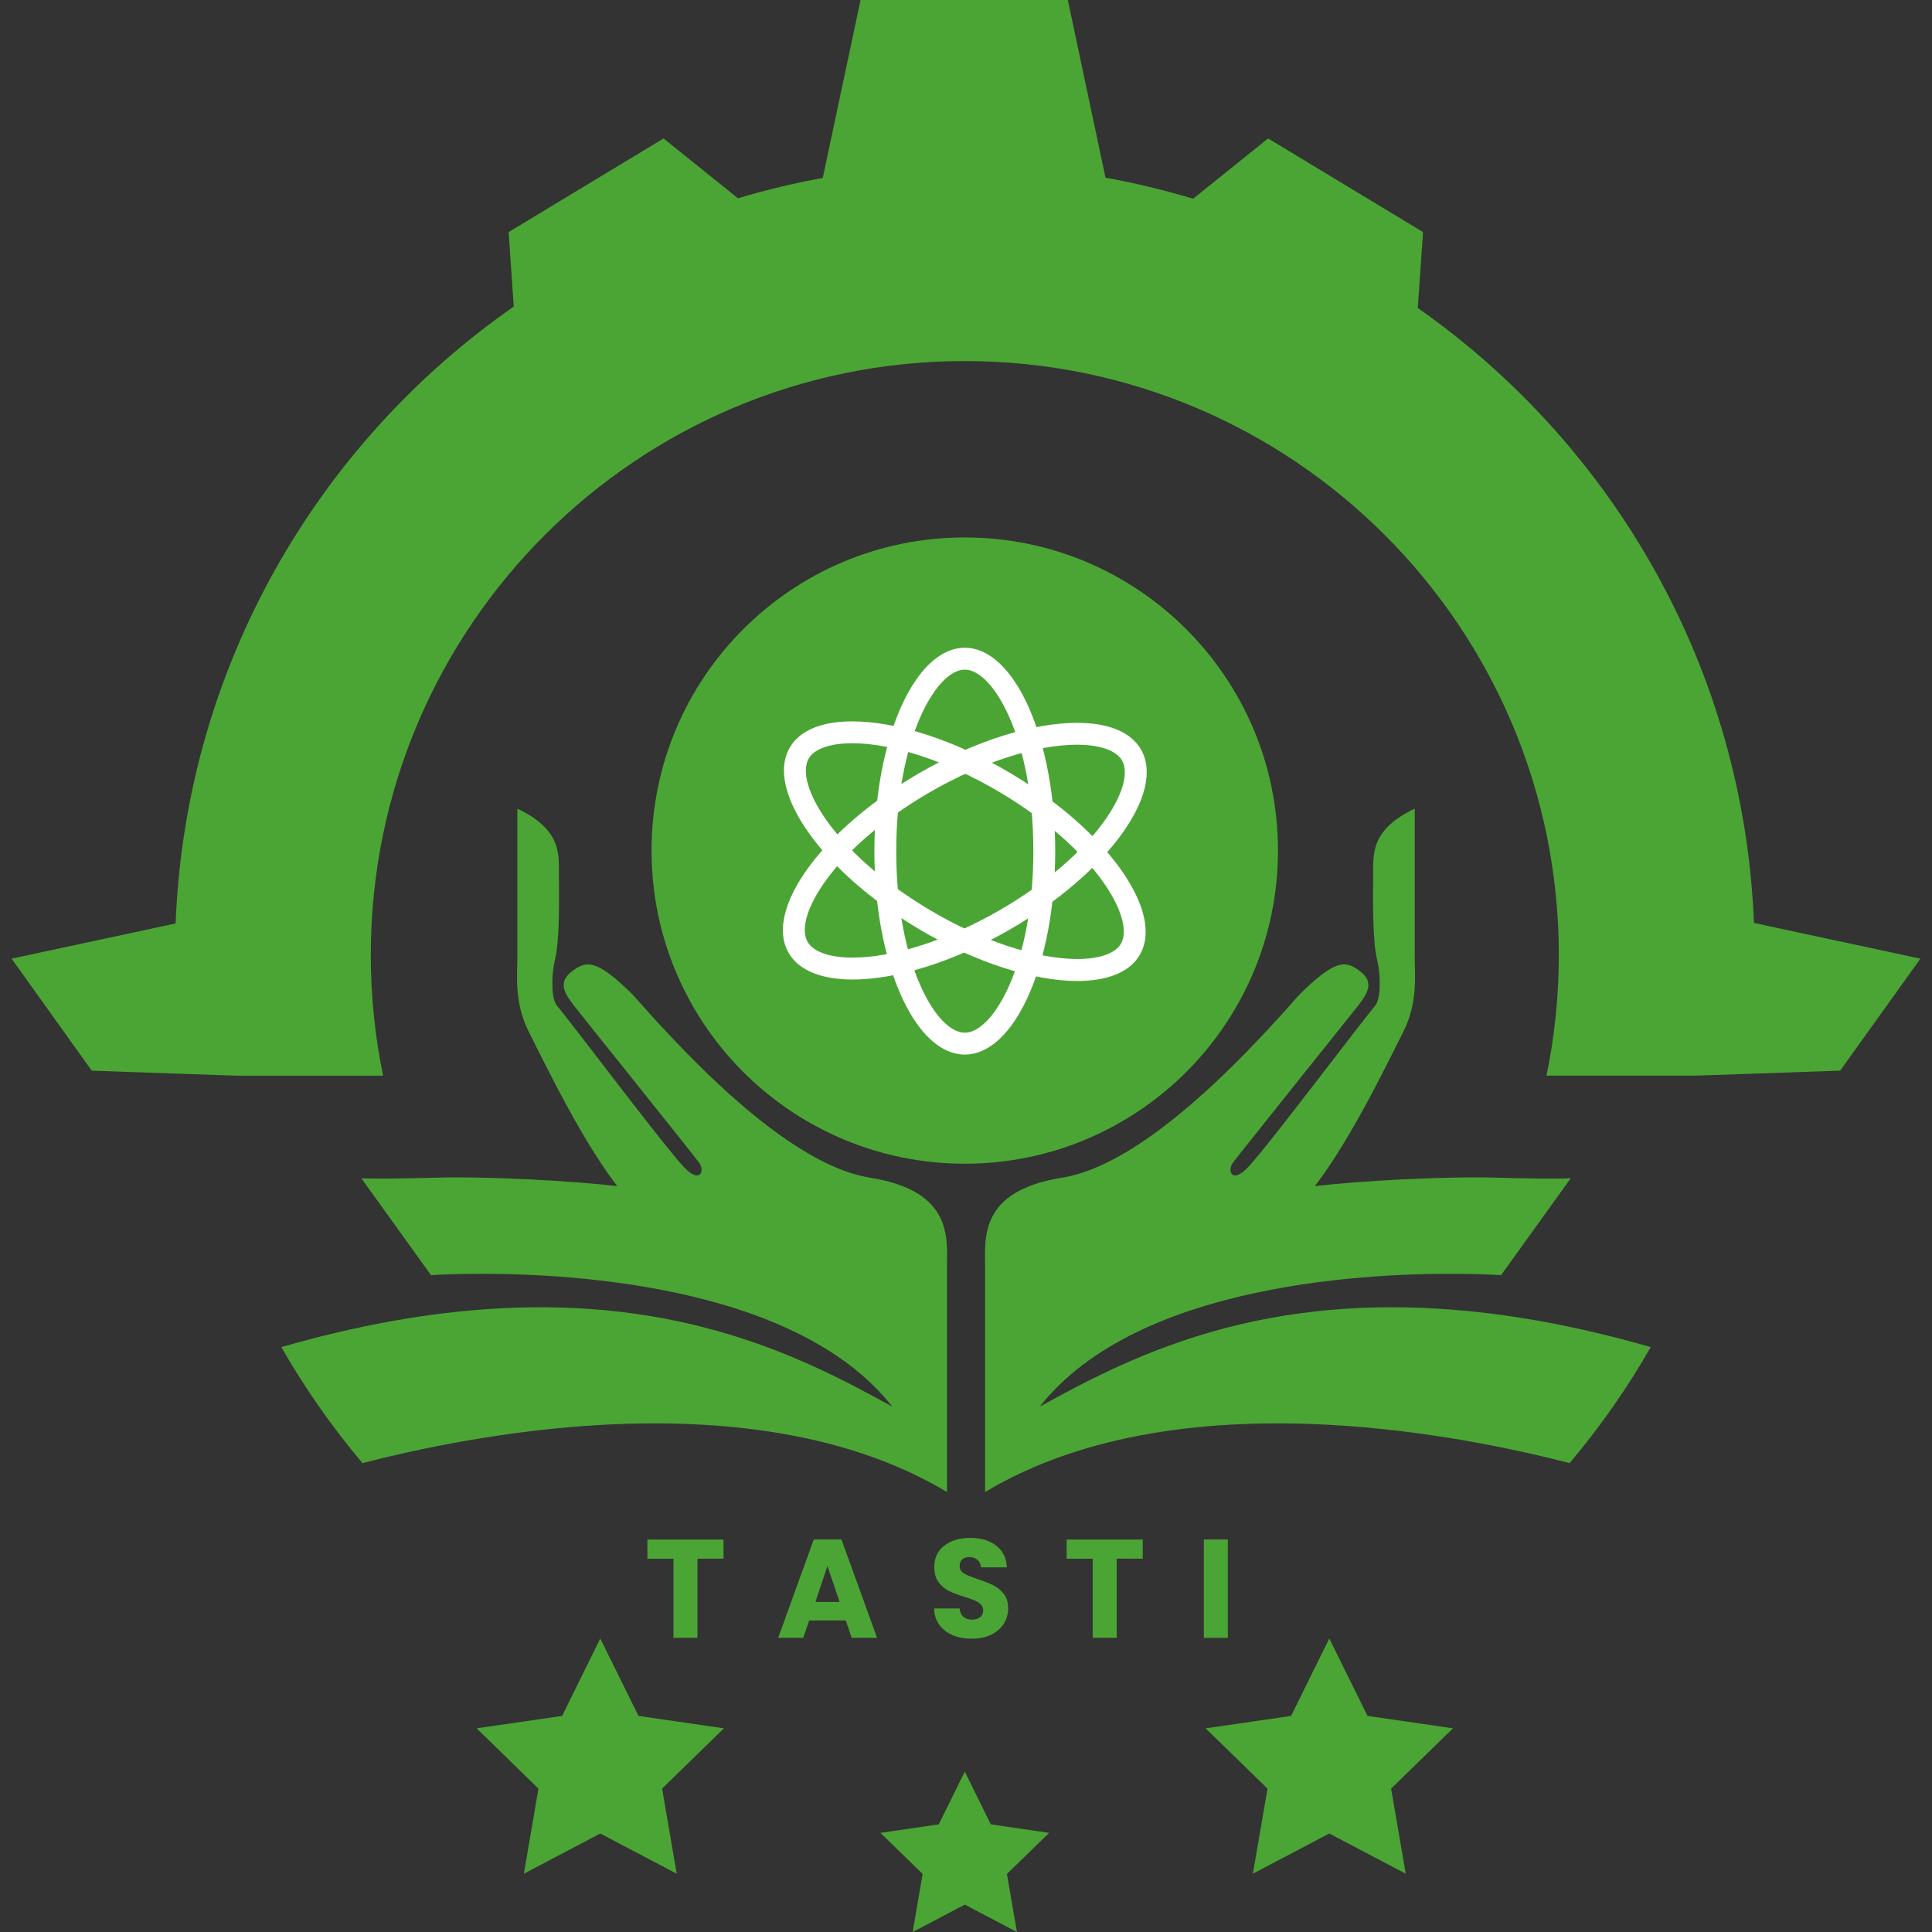
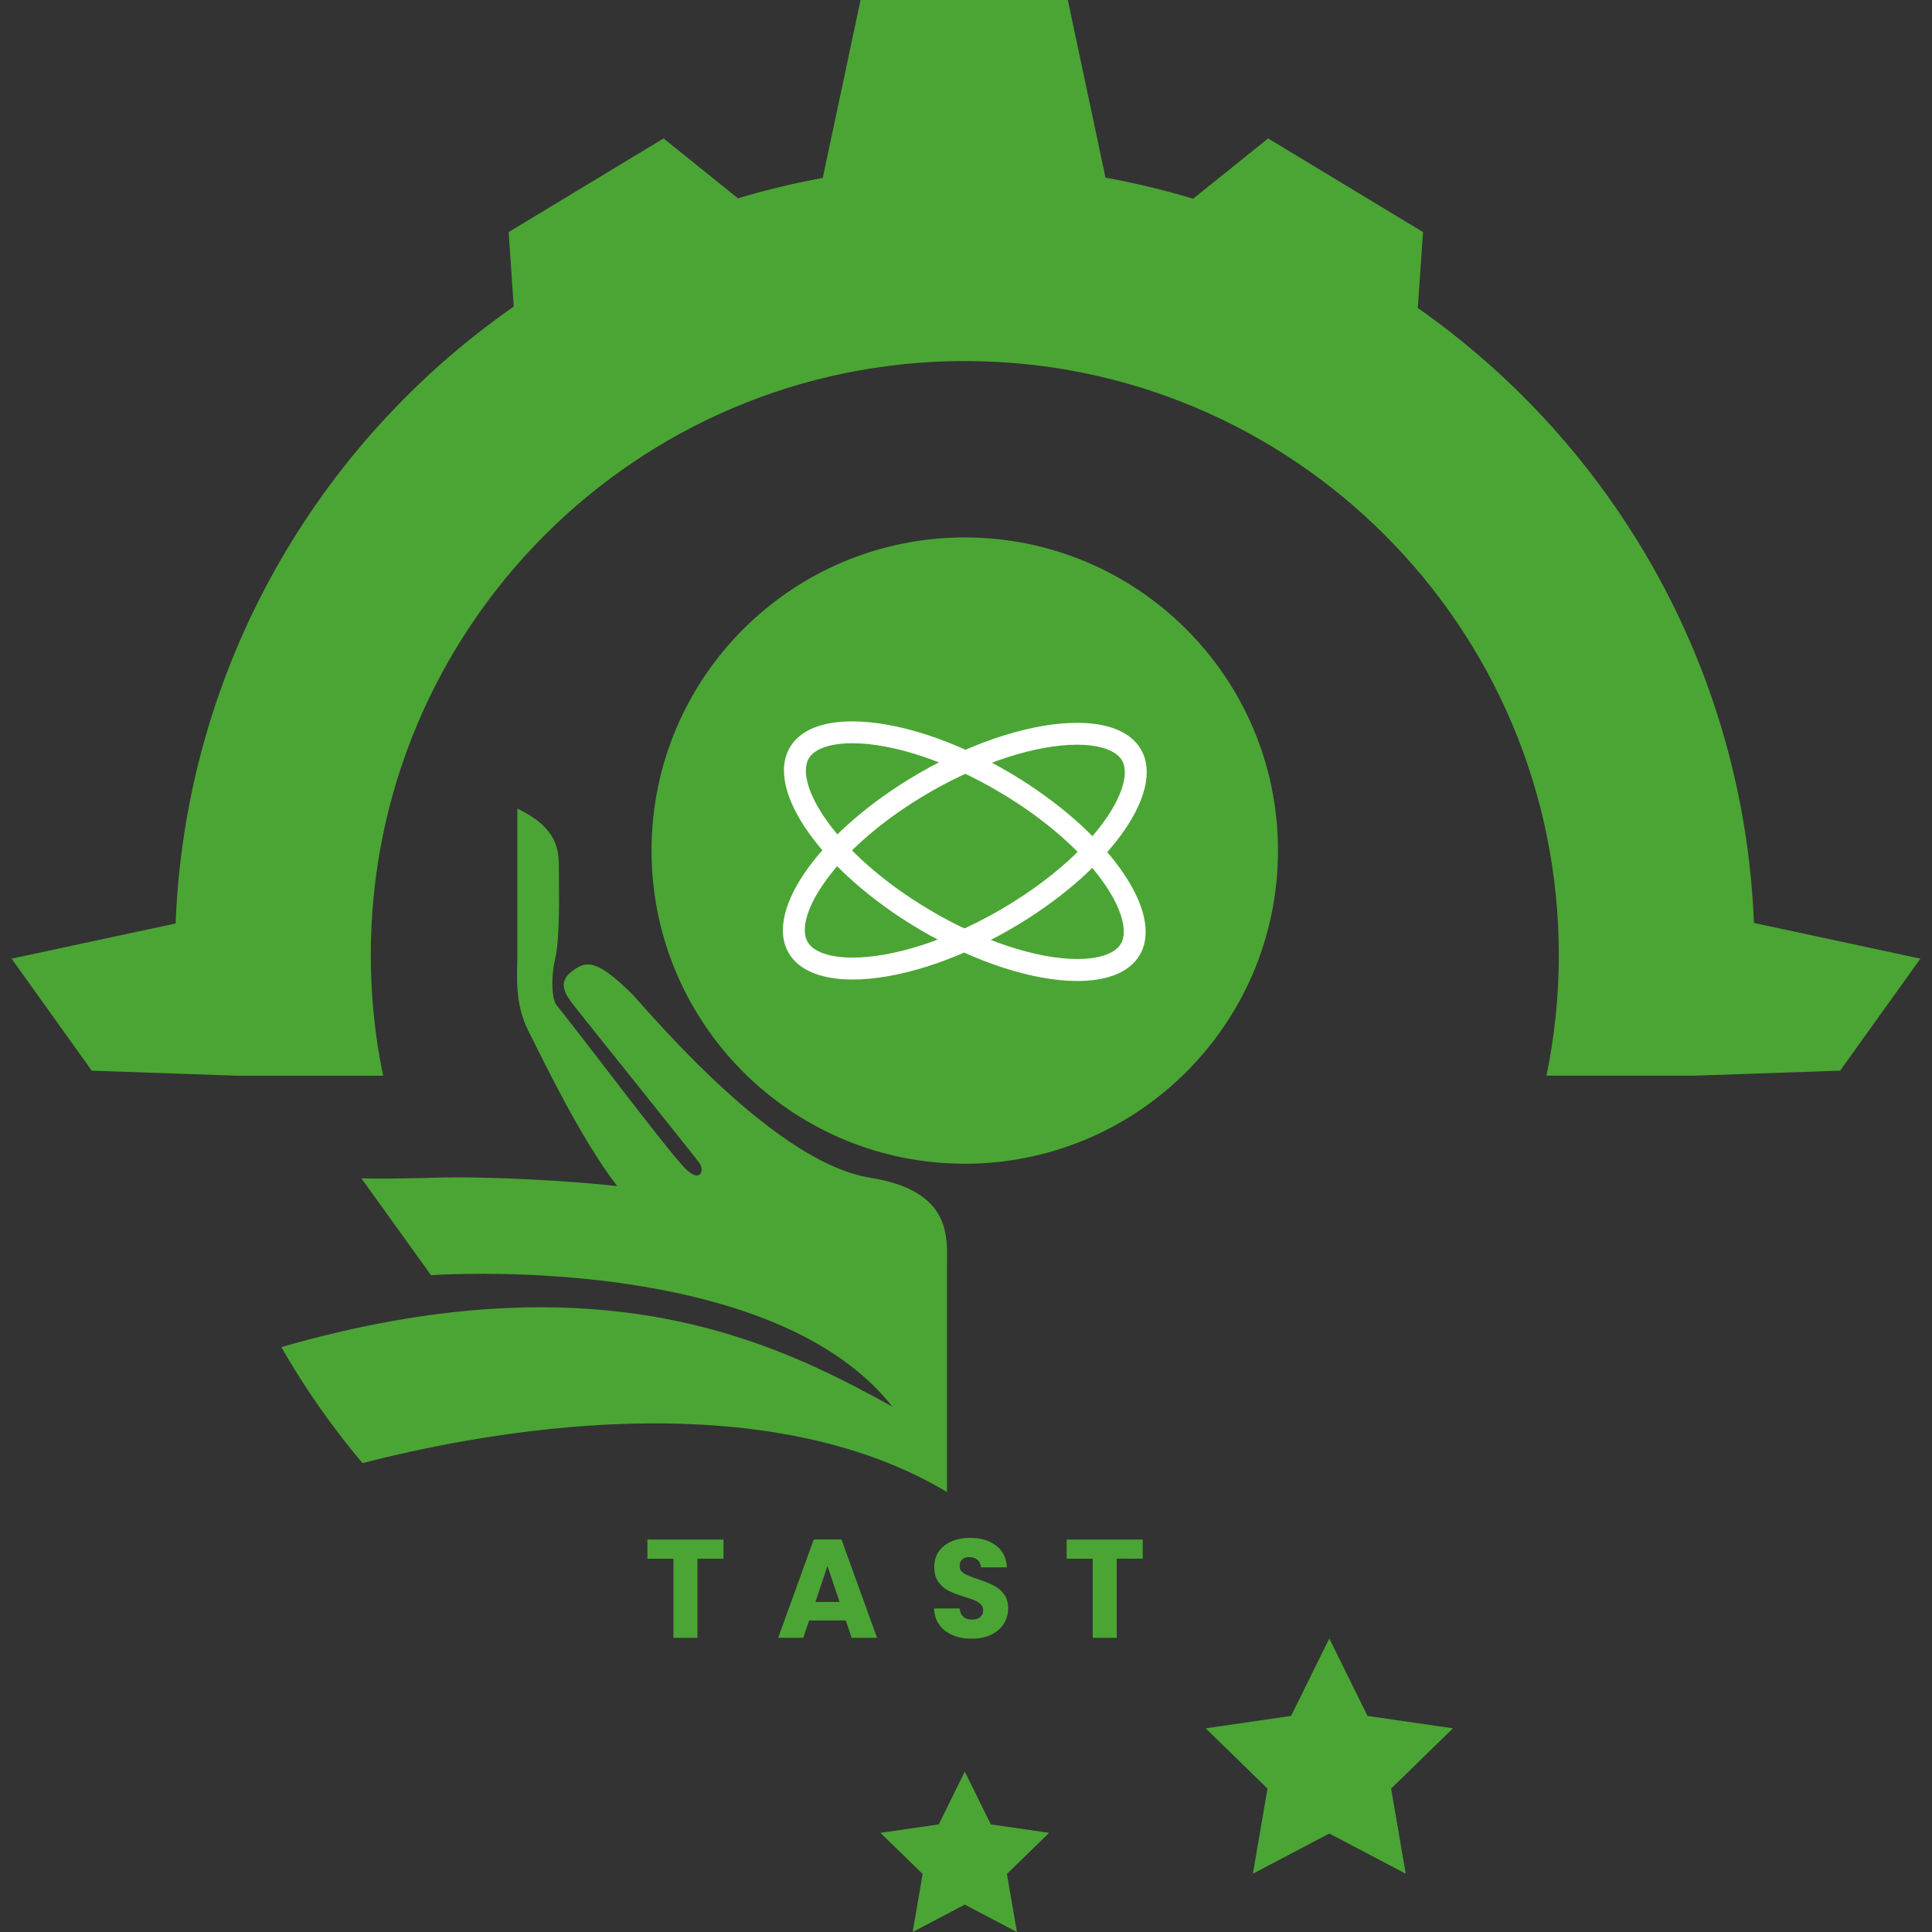
<svg xmlns="http://www.w3.org/2000/svg" version="1.1" id="Layer_1" x="0px" y="0px" viewBox="0 0 500 500" style="enable-background:new 0 0 500 500;" xml:space="preserve">
  <rect x="0" y="0" width="500" height="500" fill="#333333" stroke="none" />
  <style type="text/css">
	.st0{fill:#4BA534;}
	.st1{fill:none;}
	.st2{fill:#FFFFFF;}
</style>
  <g>
-     <polygon class="st0" points="155.35,424.04 165.24,444.08 187.35,447.29 171.35,462.89 175.13,484.91 155.35,474.51 135.58,484.91    139.35,462.89 123.35,447.29 145.47,444.08  " />
    <polygon class="st0" points="344.02,424.04 353.91,444.08 376.02,447.29 360.02,462.89 363.8,484.91 344.02,474.51 324.25,484.91    328.03,462.89 312.03,447.29 334.14,444.08  " />
    <polygon class="st0" points="249.69,458.49 256.42,472.15 271.52,474.34 260.59,484.98 263.18,500 249.69,492.91 236.2,500    238.78,484.98 227.86,474.34 242.95,472.15  " />
    <g>
      <path class="st0" d="M187.24,398.42v4.96h-6.74v20.49h-6.21V403.4h-6.74v-4.96h19.68v-0.02H187.24z" />
      <path class="st0" d="M218.9,419.38h-9.49l-1.53,4.49h-6.49l9.21-25.45h7.17l9.21,25.45h-6.57L218.9,419.38z M217.29,414.59    l-3.15-9.32l-3.11,9.32H217.29z" />
      <path class="st0" d="M246.67,423.23c-1.47-0.6-2.66-1.49-3.53-2.68c-0.89-1.19-1.34-2.6-1.4-4.28h6.6    c0.09,0.94,0.42,1.66,0.98,2.15c0.55,0.49,1.28,0.74,2.17,0.74c0.92,0,1.64-0.21,2.17-0.64c0.53-0.42,0.79-1.02,0.79-1.75    c0-0.62-0.21-1.15-0.64-1.57c-0.42-0.42-0.94-0.75-1.57-1.02c-0.62-0.26-1.49-0.57-2.62-0.91c-1.64-0.51-2.98-1.02-4.02-1.53    c-1.04-0.51-1.94-1.26-2.68-2.25c-0.75-1-1.13-2.28-1.13-3.89c0-2.38,0.85-4.23,2.57-5.57s3.94-2.02,6.7-2.02    c2.81,0,5.06,0.68,6.77,2.02c1.72,1.34,2.64,3.21,2.75,5.6h-6.7c-0.06-0.83-0.36-1.47-0.91-1.94s-1.26-0.72-2.13-0.72    c-0.75,0-1.36,0.21-1.81,0.6c-0.45,0.4-0.68,0.98-0.68,1.72c0,0.83,0.38,1.47,1.15,1.92s1.98,0.96,3.62,1.49    c1.64,0.55,2.98,1.09,4,1.6c1.02,0.51,1.91,1.25,2.66,2.21s1.13,2.21,1.13,3.74c0,1.45-0.38,2.77-1.11,3.94    c-0.74,1.19-1.81,2.13-3.21,2.83c-1.4,0.7-3.06,1.06-4.96,1.06C249.8,424.13,248.14,423.83,246.67,423.23z" />
      <path class="st0" d="M295.74,398.42v4.96H289v20.49h-6.21V403.4h-6.74v-4.96h19.68L295.74,398.42L295.74,398.42z" />
-       <path class="st0" d="M317.76,398.42v25.45h-6.21v-25.45H317.76z" />
    </g>
    <line class="st1" x1="341.8" y1="278.39" x2="336.99" y2="278.39" />
    <path class="st0" d="M497,248.1l-20.77,28.98l-24.41,0.85l-13.23,0.45h-38.36c2.09-10.08,3.19-20.51,3.19-31.21   c0-84.9-68.83-153.73-153.73-153.73S95.96,162.28,95.96,247.18c0,10.7,1.09,21.13,3.19,31.21H61.39l-13.83-0.47l-23.81-0.83   L3,248.1l42.45-9.11c2.58-66.13,36.58-124.18,87.51-159.65l-1.32-19.28l40.09-24.23l19.26,15.49c7.15-2.15,14.47-3.92,21.94-5.26   L222.71,0h53.64l9.75,45.98c7.72,1.4,15.3,3.23,22.68,5.45l19.41-15.6l40.09,24.23l-1.36,19.64c50.6,35.49,84.39,93.32,87,159.16   L497,248.1z" />
-     <path class="st0" d="M427.21,348.63c-6.09,10.64-13.11,20.68-21,30.02c-14.28-3.68-37.15-8.57-62.39-9.92   c-29.66-1.58-62.62,1.68-88.88,17.4v-57.98c0-7.57-1.72-19.9,19.9-23.36c13.38-2.15,28.72-14.11,41.55-26.4   c7.94-7.62,14.92-15.36,19.89-20.98c9.53-9.45,12.11-8.79,15.79-5.98c3.68,2.81,1.74,5.83-0.51,8.72   c-1.02,1.32-7.58,9.53-14.57,18.24c-8.24,10.34-17.09,21.38-17.9,22.49c-1.53,2.06-0.32,5.64,3.89,1.21   c2.74-2.87,11.7-14.41,18.83-23.7c3.91-5.06,7.26-9.43,8.75-11.36c4.21-5.4,4.21-5.4,5.4-6.87c1.21-1.45,1.58-6.92,0.4-11.94   c-1.21-5.04-1.04-16.34-0.98-21.58c0.06-5.25-0.98-11.79,10.75-17.36v38.51c0,4.21,0.87,11.68-2.91,19.13   c-1.32,2.58-3.32,6.7-5.79,11.47c-4.64,9.06-10.92,20.49-17.15,28.57c11.15-1.3,33.36-2.6,47.49-2.17c1.6,0.06,3.09,0.09,4.45,0.11   c10.66,0.26,14.28,0.04,14.28,0.04l-18.02,25.07c0,0-3.38-0.25-9.04-0.32c-23.23-0.38-84.86,1.91-110.37,34.36   c23.15-12.83,54.56-28.56,104.13-25.3C389.19,339.8,407.1,342.84,427.21,348.63z" />
    <path class="st0" d="M72.81,348.63c6.09,10.64,13.11,20.68,21,30.02c14.28-3.68,37.15-8.57,62.39-9.92   c29.66-1.58,62.62,1.68,88.88,17.4v-57.98c0-7.57,1.72-19.9-19.9-23.36c-13.38-2.15-28.72-14.11-41.55-26.4   c-7.94-7.62-14.92-15.36-19.89-20.98c-9.53-9.45-12.11-8.79-15.79-5.98s-1.74,5.83,0.51,8.72c1.02,1.32,7.58,9.53,14.57,18.24   c8.24,10.34,17.09,21.38,17.9,22.49c1.53,2.06,0.32,5.64-3.89,1.21c-2.74-2.87-11.7-14.41-18.83-23.7   c-3.91-5.06-7.26-9.43-8.75-11.36c-4.21-5.4-4.21-5.4-5.4-6.87c-1.21-1.45-1.58-6.92-0.4-11.94c1.21-5.04,1.04-16.34,0.98-21.58   s0.98-11.79-10.75-17.36v38.51c0,4.21-0.87,11.68,2.91,19.13c1.32,2.58,3.32,6.7,5.79,11.47c4.64,9.06,10.92,20.49,17.15,28.57   c-11.15-1.3-33.36-2.6-47.49-2.17c-1.6,0.06-3.09,0.09-4.45,0.11c-10.66,0.26-14.28,0.04-14.28,0.04l18.02,25.07   c0,0,3.38-0.25,9.04-0.32c23.23-0.38,84.86,1.91,110.37,34.36c-23.15-12.83-54.56-28.56-104.13-25.3   C110.83,339.8,92.92,342.84,72.81,348.63z" />
    <path class="st0" d="M330.74,220.12c0,22.87-9.47,43.53-24.7,58.26c-14.58,14.09-34.47,22.79-56.36,22.79s-41.77-8.7-56.36-22.79   c-15.23-14.74-24.7-35.39-24.7-58.26c0-44.75,36.3-81.03,81.05-81.03S330.74,175.37,330.74,220.12z" />
    <g>
-       <path class="st2" d="M249.69,173.3c7.4,0,17.74,17.87,17.74,46.98s-10.32,46.98-17.74,46.98s-17.74-17.87-17.74-46.98    S242.29,173.3,249.69,173.3 M249.69,167.64c-12.92,0-23.4,23.57-23.4,52.64s10.47,52.64,23.4,52.64c12.92,0,23.4-23.57,23.4-52.64    S262.61,167.64,249.69,167.64L249.69,167.64z" />
      <path class="st2" d="M220.58,192.35L220.58,192.35c10.55,0,24.81,4.74,38.17,12.68c25.02,14.87,35.09,32.89,31.32,39.24    c-1.47,2.49-5.58,3.92-11.26,3.92c-10.55,0-24.81-4.74-38.17-12.68c-25.02-14.87-35.09-32.89-31.32-39.24    C210.78,193.77,214.9,192.35,220.58,192.35 M220.58,186.69c-7.64,0-13.45,2.17-16.13,6.68c-6.6,11.11,8.3,32.15,33.28,47.02    c14.85,8.83,29.9,13.49,41.07,13.49c7.64,0,13.45-2.17,16.13-6.68c6.6-11.11-8.3-32.15-33.28-47.02    C246.8,191.33,231.75,186.69,220.58,186.69L220.58,186.69z" />
      <path class="st2" d="M278.71,192.73L278.71,192.73c5.92,0,10.17,1.49,11.66,4.06c3.7,6.41-6.6,24.3-31.81,38.85    c-13.23,7.64-27.4,12.19-37.89,12.19c-5.92,0-10.17-1.49-11.66-4.06c-3.7-6.41,6.6-24.3,31.81-38.85    C254.05,197.28,268.22,192.73,278.71,192.73 M278.71,187.07c-11.11,0-26,4.45-40.72,12.96c-25.17,14.53-40.36,35.39-33.89,46.58    c2.68,4.64,8.68,6.89,16.57,6.89c11.11,0,26-4.45,40.72-12.96c25.17-14.53,40.36-35.39,33.89-46.58    C292.59,189.31,286.59,187.05,278.71,187.07L278.71,187.07z" />
    </g>
  </g>
</svg>